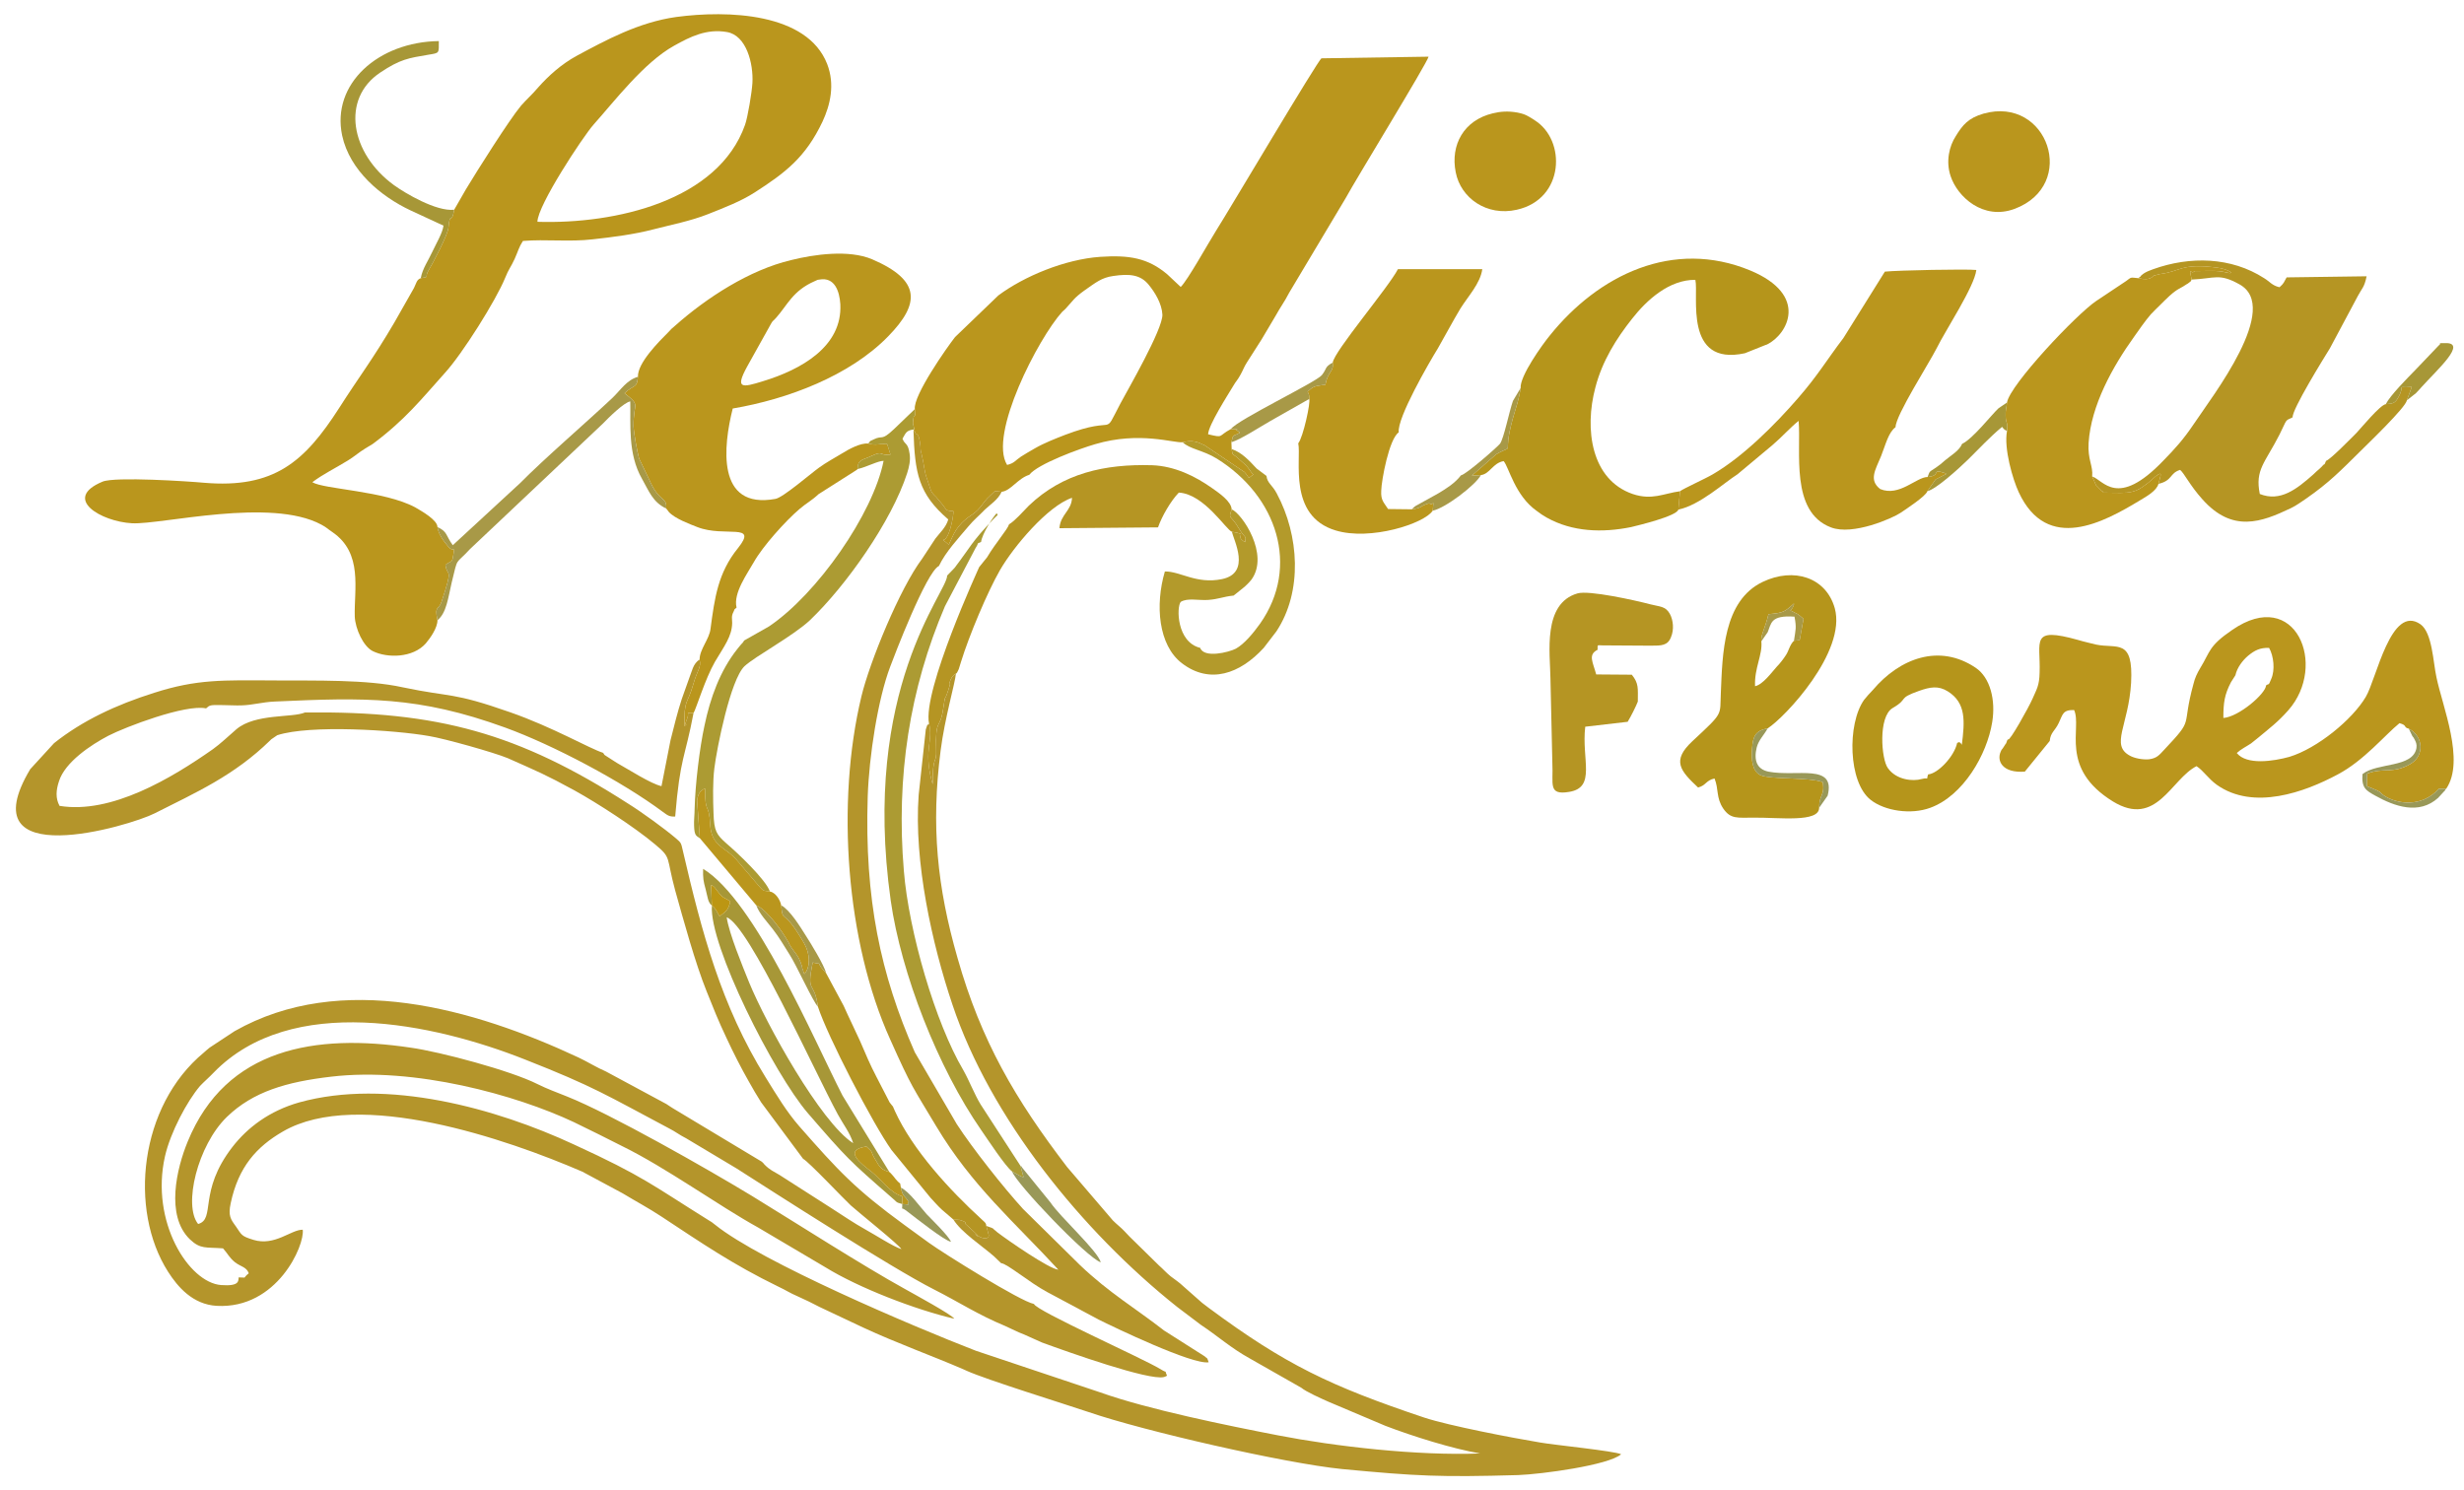
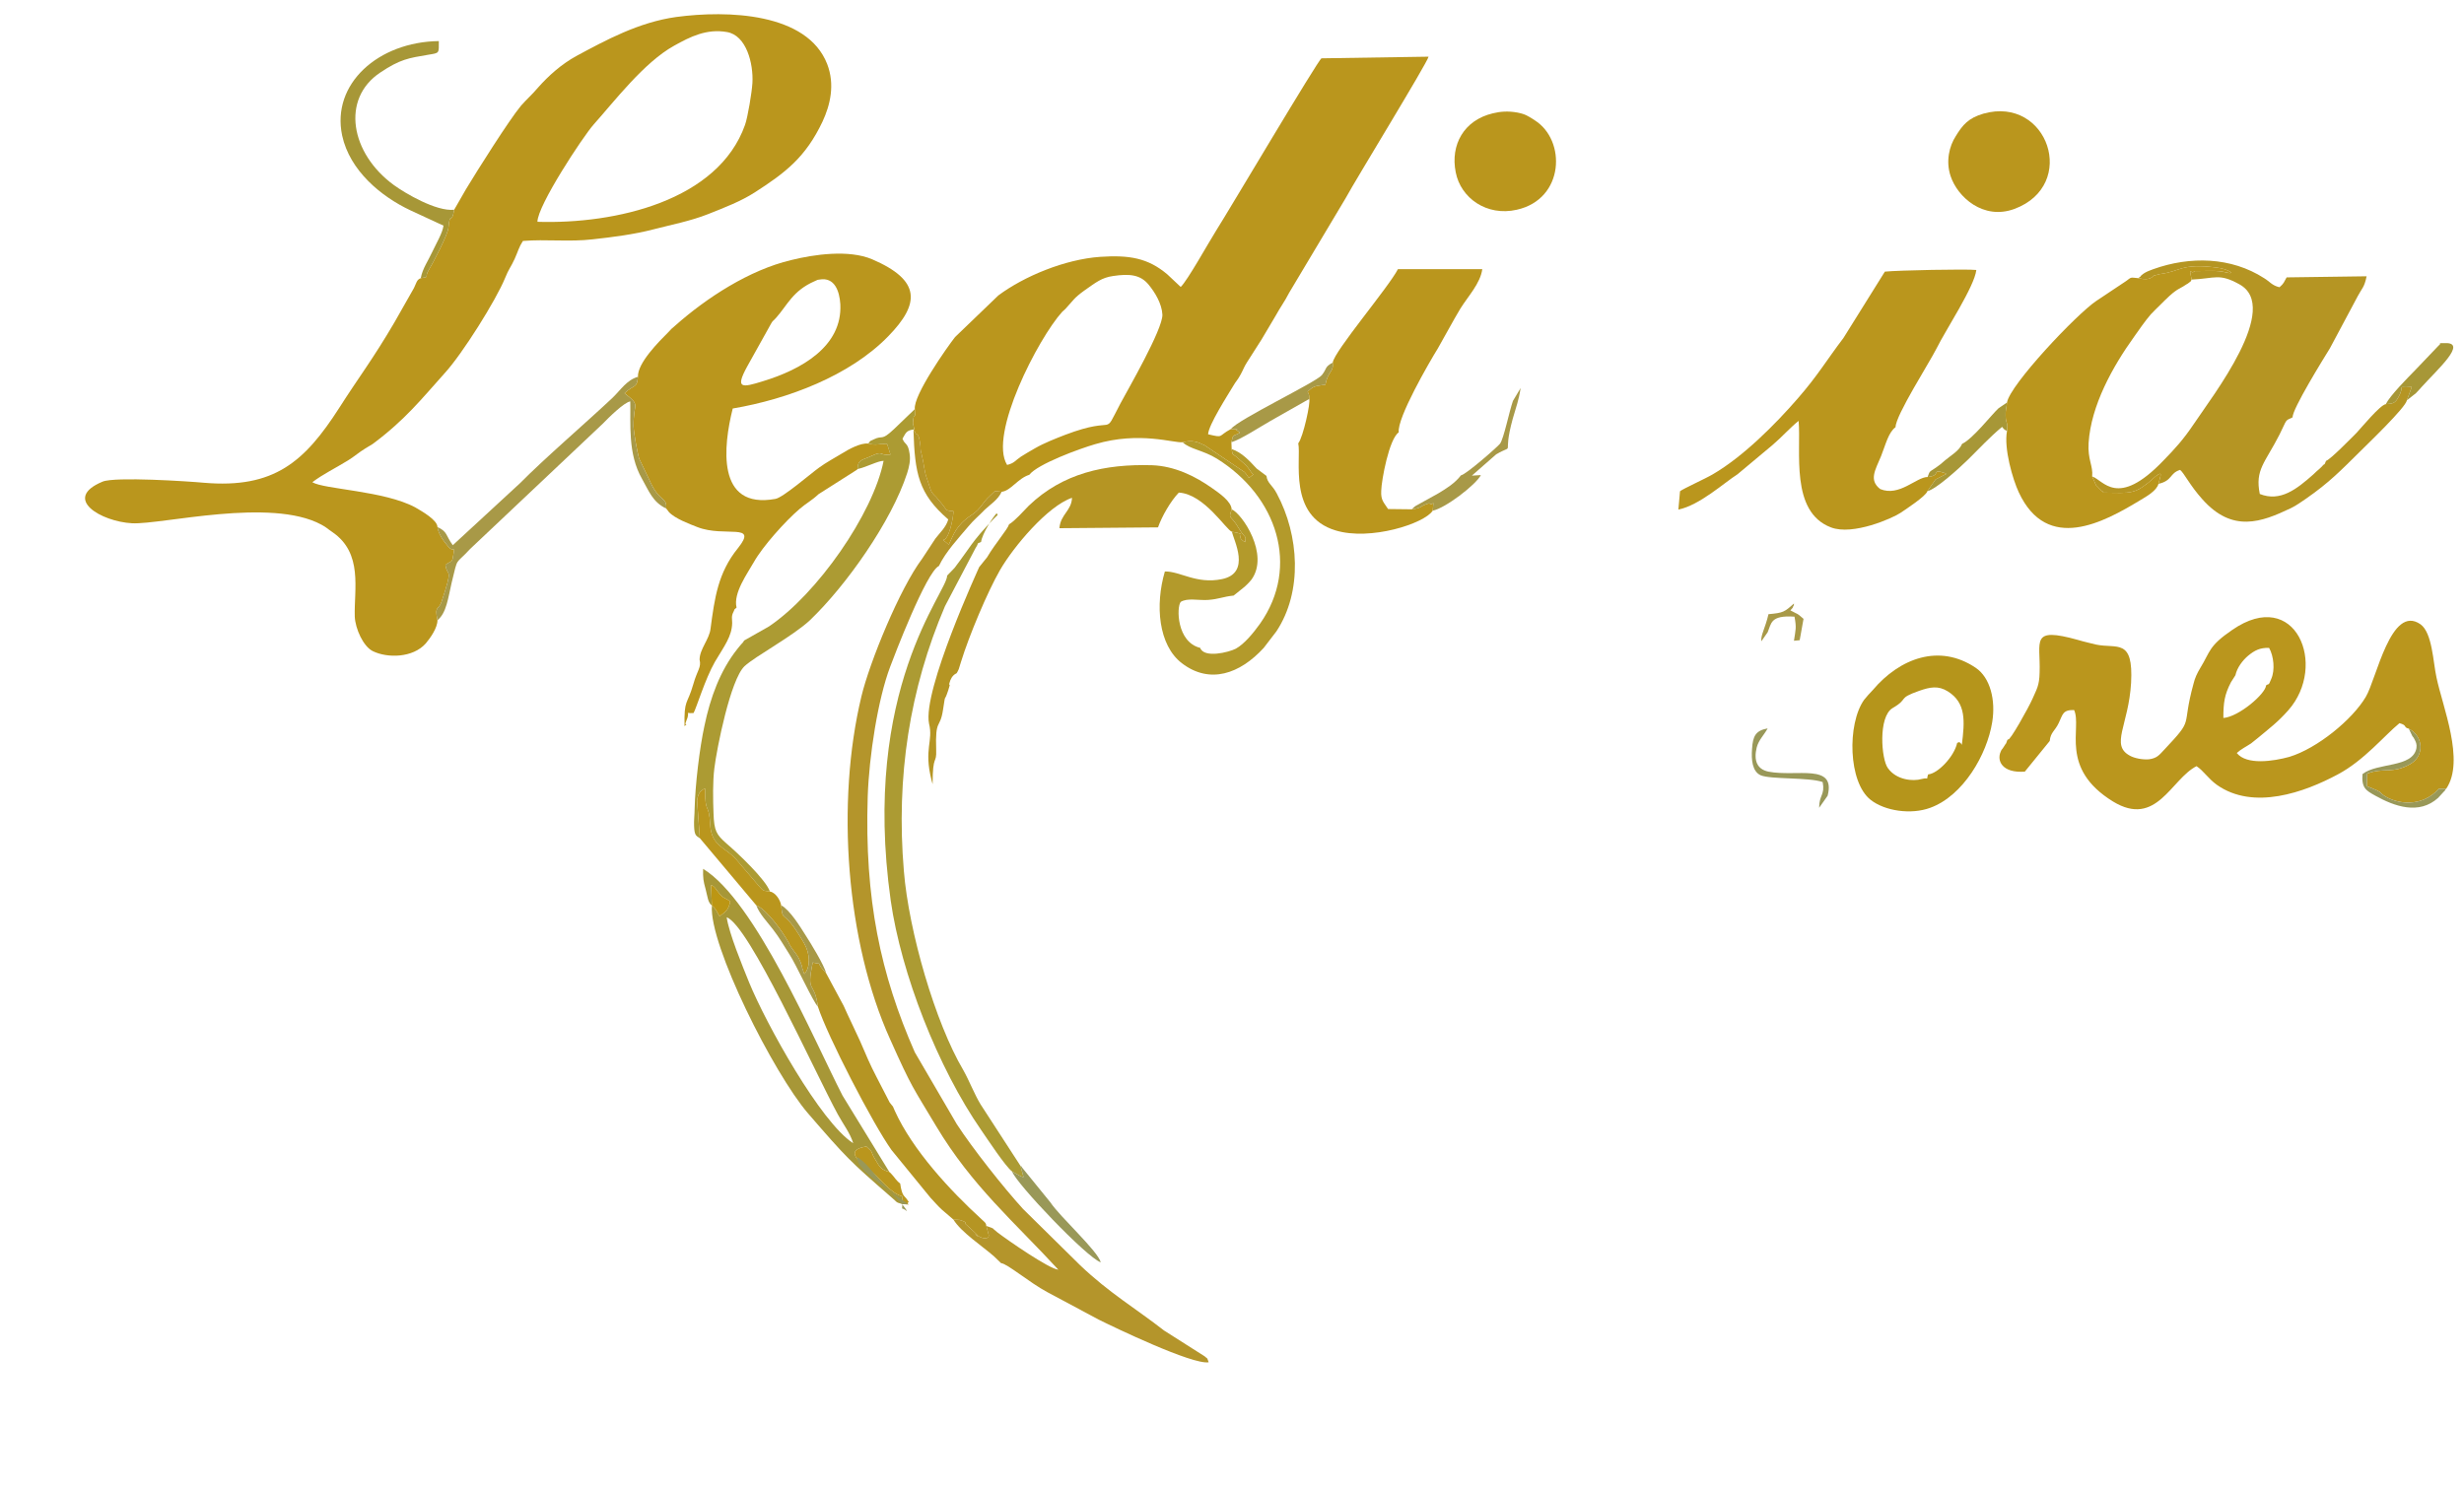
<svg xmlns="http://www.w3.org/2000/svg" version="1.1" id="Layer_1" x="0px" y="0px" width="296.654px" height="179.411px" viewBox="0 0 296.654 179.411" enable-background="new 0 0 296.654 179.411" xml:space="preserve">
  <g>
-     <path fill-rule="evenodd" clip-rule="evenodd" fill="#B4952B" d="M80.729,89.124l-1.088,5.539   c-1.253-0.264-3.957-2.012-5.375-2.802l-1.385-0.891c-0.033-0.033-0.132-0.066-0.165-0.165c-0.033-0.099-0.099-0.099-0.132-0.165   c-1.582-0.496-6.066-3.1-11.177-4.88c-7.056-2.473-6.957-1.748-12.925-3c-4.319-0.957-10.551-0.792-15.398-0.825   c-6.265-0.033-9.364-0.165-14.508,1.484c-4.616,1.451-8.672,3.363-12.068,6.067L3.64,92.618c-7.551,12.63,11.969,6.859,15.002,5.31   c4.946-2.506,9.529-4.518,13.881-8.771c0.033-0.033,0.1-0.099,0.132-0.132l0.726-0.495c3.957-1.286,14.145-0.626,18.266,0.099   c1.847,0.297,7.848,1.979,9.497,2.67c3.627,1.616,4.484,1.946,8.045,3.891c2.736,1.518,7.188,4.386,9.694,6.496   c2.011,1.682,1.286,1.418,2.407,5.539c0.989,3.528,2.407,8.737,3.792,12.167c0.792,1.979,1.385,3.495,2.374,5.573   c0.824,1.779,1.781,3.659,2.704,5.274c0.429,0.792,0.989,1.715,1.483,2.506l5.045,6.792c0.626,0.298,4.946,4.88,5.737,5.606   c0.791,0.726,5.902,4.813,6.1,5.274c-1.022-0.329-3.198-1.747-4.286-2.341c-1.583-0.89-2.506-1.549-4.155-2.604l-6.232-3.989   c-0.758-0.461-1.121-0.561-1.813-1.253c-0.033-0.033-0.099-0.132-0.132-0.165c-0.066-0.033-0.099-0.099-0.165-0.165l-10.75-6.462   c-0.395-0.231-0.23-0.166-0.758-0.495l-7.287-3.924c-1.088-0.461-2.243-1.187-3.297-1.681   c-12.628-5.902-28.587-10.453-41.414-3.166l-3,1.979c-0.429,0.329-0.33,0.297-0.693,0.593c-7.781,6.43-9.067,18.926-4.319,26.378   c1.154,1.814,2.967,3.957,5.869,4.122c7.287,0.396,10.617-7.32,10.354-9.167c-1.385-0.033-3.363,2.012-5.935,1.22   c-1.484-0.461-1.385-0.56-2.11-1.615c-0.626-0.857-0.957-1.285-0.626-2.802c0.923-4.354,3.1-6.793,6.298-8.639   c9.067-5.243,26.972,0.923,36.039,4.847l4.847,2.604c1.583,0.957,3.132,1.78,4.682,2.803c4.946,3.265,8.606,5.771,14.013,8.408   c1.122,0.526,1.22,0.691,2.506,1.253c0.758,0.329,1.682,0.792,2.506,1.22l5.242,2.473c4.122,1.913,8.21,3.364,12.101,5.045   l0.363,0.165c2.407,1.088,11.771,3.989,14.705,4.979c6.628,2.275,23.608,6.166,30.499,6.858c9.035,0.856,11.772,0.99,21.202,0.725   c2.803-0.099,10.882-1.187,12.398-2.506c-0.759-0.395-8.112-1.121-9.761-1.417c-3.363-0.561-10.946-2.011-13.946-3   c-11.311-3.792-16.751-6.396-25.917-13.189c-0.198-0.165-0.626-0.461-0.824-0.626l-2.242-1.979   c-0.594-0.562-0.957-0.759-1.55-1.221c-0.494-0.395-0.89-0.857-1.417-1.318l-3.528-3.462c-0.264-0.264-0.362-0.396-0.594-0.626   c-0.428-0.463-0.923-0.825-1.417-1.32l-5.506-6.43c-6.232-8.144-10.354-15.167-13.189-25.157   c-2.473-8.605-3.198-15.926-2.044-24.96c0.495-3.924,1.748-8.145,1.847-9.298c-0.429,0.23-0.66,0.659-0.792,1.187   c-0.132,0.692,0.33-0.66-0.132,0.824c-0.561,1.715-0.263,0.033-0.626,2.341c-0.363,2.407-0.957,0.957-0.824,4.847   c0.066,1.781-0.429,0.396-0.429,4.122c-0.033-0.099-0.066-0.297-0.066-0.23c0,0.033-0.033-0.199-0.066-0.265   c-0.956-3.759,0.231-4.682-0.297-6.792c-0.296,0.362-0.066-0.297-0.396,0.692l-0.857,7.881c-0.593,8.045,1.616,17.969,4.056,25.224   c4.55,13.65,15.629,27.335,27.071,36.435l2.835,2.144c2.045,1.352,3.627,2.803,5.902,4.056l6.2,3.527   c0.593,0.494,2.373,1.286,3.264,1.682l6.858,2.902c3.264,1.253,8.11,2.77,11.408,3.329c-7.551,0.298-17.508-0.856-24.301-2.176   c-6.133-1.187-15.695-3.132-21.432-5.177l-14.97-5.012c-7.583-2.935-25.817-10.683-31.39-15.167   c-0.362-0.297-0.461-0.362-0.857-0.594c-6.661-4.154-7.782-5.243-16.124-9.067c-9.43-4.385-22.521-8.012-33.104-5.078   c-3.594,1.022-6.232,3.033-8.045,5.375c-4.155,5.375-1.978,8.671-4.122,9.266c-1.813-2.242-0.066-9.464,3.462-12.894   c3.132-3.032,7.155-4.22,12.562-4.847c10.057-1.187,22.29,2.21,29.214,5.475c2.11,1.021,3.825,1.878,5.836,2.9   c5.309,2.605,11.574,7.155,16.354,9.793l8.144,4.814c3.957,2.439,10.782,5.077,15.464,6.166c-0.231-0.462-4.913-3-5.902-3.562   c-5.144-2.835-13.255-8.045-18.432-11.21c-5.375-3.266-17.08-9.925-22.323-12.003c-1.22-0.494-2.341-0.89-3.528-1.483   c-3.199-1.615-11.705-3.891-15.266-4.385c-11.442-1.715-22.224,0.033-26.84,11.31c-1.319,3.197-2.704,8.902,0.264,11.771   c1.286,1.22,1.912,0.924,3.989,1.088c0.593,0.66,0.725,1.089,1.451,1.683c0.692,0.527,1.385,0.56,1.648,1.318   c-0.857,0.692-0.066,0.494-1.22,0.494c-0.033,0.429,0.099,1.089-2.11,0.924c-3.891-0.296-8.54-7.616-6.759-15.497   c0.659-2.901,2.67-6.66,4.22-8.475c0.461-0.494,1.121-1.055,1.648-1.615c9.332-9.595,26.444-5.936,37.457-1.582   c8.375,3.296,9.793,4.286,17.376,8.308c0.726,0.364,1.253,0.792,2.045,1.188l6.067,3.627c4.287,2.737,18.629,11.97,23.773,14.574   c3,1.517,5.276,3.034,8.54,4.386c0.824,0.362,1.55,0.758,2.275,1.022l2.209,0.988c3.331,1.22,12.826,4.583,14.64,4.155   c0.066,0,0.165-0.066,0.198-0.066c0.066-0.032,0.132-0.065,0.198-0.099c-0.396-0.857,0.198-0.165-0.791-0.792   c-2.243-1.352-14.97-7.023-15.233-7.847c-1.616-0.298-10.947-6.133-12.629-7.353c-1.121-0.825-1.781-1.286-2.901-2.111   c-5.968-4.353-7.979-6.527-12.728-11.936c-1.517-1.747-2.67-3.66-4.056-5.902c-5.341-8.606-7.682-17.476-9.925-27.137   c-0.263-1.12-0.197-1.054-0.89-1.648c-1.319-1.121-4.023-3.099-5.771-4.187C62.429,88.3,52.703,85.596,36.711,85.794   c-1.517,0.659-5.968,0.099-8.243,2.011c-0.957,0.824-1.912,1.748-2.836,2.406c-4.979,3.496-12.232,7.848-18.464,6.826   c-0.495-0.923-0.428-1.88-0.066-2.967c0.725-2.309,3.857-4.386,5.935-5.474c2.044-1.055,9.298-3.825,11.771-3.297   c0.461-0.396,0.429-0.429,2.044-0.396c0.725,0,1.55,0.066,2.242,0.033c1.319-0.033,2.473-0.396,3.99-0.462   c10.881-0.494,17.277-0.66,27.729,3.133c5.804,2.11,14.08,6.496,18.992,10.156c0.561,0.395,0.726,0.593,1.484,0.56   c0.593-7.188,1.187-7.023,2.208-12.463c-1.253,0.099-0.263-0.429-0.89,0.989c-0.33,0.792,0.428,0-0.198,0.594   c-0.066-3.33,0.33-2.506,1.055-5.045c0.495-1.748,0.989-2.011,0.758-2.968c-0.792,0.462-0.923,1.451-1.286,2.341   c-0.296,0.824-0.561,1.583-0.857,2.407C81.553,85.794,81.19,87.311,80.729,89.124L80.729,89.124z" />
    <path fill-rule="evenodd" clip-rule="evenodd" fill="#BA961D" d="M64.705,26.707c0-1.946,5.474-10.254,6.759-11.705   c2.506-2.803,6.067-7.485,9.694-9.496c1.946-1.088,3.924-2.077,6.364-1.648c2.341,0.396,3.198,3.792,3.066,6.132   c-0.066,1.121-0.561,4.122-0.89,5.045C86.466,24.168,74.135,27.004,64.705,26.707L64.705,26.707z M54.681,25.256   c-0.33,1.945-0.494,0.033-0.692,2.177c-0.099,0.89-1.879,4.286-2.44,5.209c-0.461,0.792,0.264,0.659-0.89,0.857   c-0.495,0.165-0.527,0.594-0.824,1.187l-2.341,4.121c-2.605,4.452-4.287,6.595-6.661,10.321c-4.155,6.463-7.814,9.727-16.289,9.001   c-1.747-0.165-10.716-0.759-12.2-0.132c-4.913,2.045-0.165,4.814,3.561,5.012c3.627,0.165,16.685-3.132,22.784,0.165   c0.626,0.329,0.726,0.495,1.319,0.89c3.726,2.539,2.605,6.892,2.704,10.189c0.066,1.451,1.022,3.594,2.176,4.155   c1.747,0.857,4.813,0.824,6.364-0.924c0.561-0.659,1.417-1.879,1.417-2.802c-0.395-1.813,0.165-1.187,0.495-2.242   c1.451-4.353,0.692-2.836,0.462-4.418c0.659-0.527,0.791-0.198,0.923-1.022c0.264-1.484,0.066-0.396-0.561-1.154   c-0.561-0.659-1.22-1.549-1.319-2.374c0-0.857-1.879-1.913-2.67-2.374c-3.726-2.012-11.013-2.176-12.397-3.034   c1.319-0.989,2.769-1.682,4.319-2.638c0.791-0.494,1.286-0.956,2.044-1.417l0.923-0.561c3.924-2.935,5.803-5.342,8.672-8.54   c2.11-2.308,6.166-8.771,7.253-11.441c0.429-1.088,0.692-1.286,1.154-2.309c0.429-0.956,0.495-1.384,0.989-2.144   c2.736-0.23,5.605,0.133,8.408-0.197c2.407-0.264,4.979-0.594,7.254-1.187c2.177-0.561,4.551-1.022,6.628-1.847   c2.077-0.824,3.956-1.549,5.605-2.604c3.693-2.375,6.133-4.221,8.177-8.54c0.923-1.979,1.517-4.451,0.561-6.924   c-2.407-6.199-12.002-6.496-18.167-5.671c-4.517,0.626-8.507,2.802-12.002,4.682c-1.813,0.989-3.363,2.374-4.649,3.825   c-0.692,0.825-1.319,1.353-2.044,2.176c-1.451,1.748-5.275,7.815-6.627,10.057L54.681,25.256z" />
    <path fill-rule="evenodd" clip-rule="evenodd" fill="#BA961D" d="M121.252,55.986c-2.275-3.627,3.759-15.266,6.627-18.432   l0.396-0.362c0.923-0.989,0.989-1.286,2.275-2.209c1.417-0.989,2.077-1.549,3.462-1.748c1.978-0.296,3.297-0.165,4.286,1.055   c0.758,0.923,1.583,2.275,1.649,3.594c0.066,1.748-4.221,9.133-5.044,10.683c-2.275,4.319-0.132,1.319-6.661,3.792   c-1.187,0.462-2.539,0.989-3.627,1.616c-0.626,0.363-1.154,0.66-1.715,1.022C122.175,55.492,122.143,55.756,121.252,55.986   L121.252,55.986z M110.14,49.26c0.1,1.418-0.099,0.396-0.165,1.154c-0.099,0.891-0.099,0.132,0.099,1.286l-0.099,0.132   c0.066,0.066,0.165,0.066,0.198,0.198c0.099,0.462,0.396-0.131,0.593,1.286c0.132,0.725-0.033,0.626,0.198,1.417   c0.297,1.154,0.297,2.011,0.626,2.869c0.528,1.483,0.362,1.549,1.121,2.242l0.824,0.989c0.495,0.659,0.296,0.626,1.253,0.725   c0,0.825-0.561,3.496-1.253,3.462l0.692,0.561c0.561-1.121,0.824-2.308,2.737-3.561c1.187-0.791,1.286-1.483,2.208-2.308   c0.858-0.758,0.297-0.561,1.418-0.495c1.088-0.099,1.946-1.615,3.331-2.044c0.989-1.286,6.001-3.132,7.946-3.693   c5.341-1.582,9.496-0.099,10.518-0.23c1.22-0.297,1.813-0.033,2.638,0.362l4.814,3.232c0.759,0.857,0.264,0.824,1.056,0.296   c-0.528-0.528-0.362-0.626-1.154-1.352c-0.132-0.132-0.726-0.627-0.825-0.726c-0.526-0.462-0.494-0.099-0.627-0.989l-0.031-0.824   c0.264-1.121,0.099-0.594,1.022-1.154l-0.43-0.33c-1.088-0.297,1.286,0.099-0.659-0.099c-1.616,0.858-0.792,1.088-2.737,0.626   c0.033-1.088,2.342-4.682,3.034-5.836c0.362-0.626,0.461-0.593,0.891-1.384c0.296-0.528,0.396-0.891,0.758-1.451   c0.627-0.989,1.088-1.682,1.748-2.737l1.681-2.836c0.66-1.187,1.089-1.714,1.648-2.802l6.793-11.375   c1.253-2.309,9.826-16.289,9.99-17.047l-12.893,0.198c-0.396,0.165-11.11,18.267-12.661,20.707   c-0.956,1.517-3.461,6.034-4.286,6.825l-1.615-1.517c-2.341-1.978-4.583-2.341-8.079-2.11c-4.253,0.297-9.166,2.341-12.266,4.649   l-5.21,5.012C113.999,41.841,109.943,47.612,110.14,49.26L110.14,49.26z" />
    <path fill-rule="evenodd" clip-rule="evenodd" fill="#BA961D" d="M272.827,82.529c-0.065,1.022-3.298,3.792-5.144,3.924   c0-1.846,0.132-2.803,0.923-4.319l0.528-0.825c0.197-0.923,0.891-1.813,1.517-2.34c0.791-0.66,1.45-0.989,2.538-0.957   c0.562,0.989,0.727,2.67,0.264,3.726C273.057,82.694,273.222,82.233,272.827,82.529L272.827,82.529z M241.668,89.124   c-0.331,0.89,0.065-0.033-0.396,0.758c-0.297,0.495-0.23,0.23-0.396,0.627c-0.495,1.088,0.165,2.605,2.901,2.407l3.001-3.693   c0.099-1.055,0.626-1.187,1.088-2.176c0.494-1.022,0.462-1.583,1.847-1.55c0.989,2.176-1.847,6.99,4.682,11.014   c5.242,3.197,6.991-2.705,10.057-4.255c0.857,0.562,1.385,1.484,2.44,2.243c4.418,3.131,10.584,0.89,14.573-1.253   c3.165-1.682,5.605-4.683,7.419-6.167c0.989,0.264,0.429,0.494,1.121,0.66c1.78,0.923,1.912,3.264,0.198,4.254   c-2.111,1.22-3.199,0.395-5.21,1.153l-0.033,1.517c0.231,0.099,0.923,0.396,1.188,0.494c0.791,0.396,0.23,0.199,0.856,0.627   c1.551,1.056,4.584,1.483,6.596-0.791l0.922-0.033c2.275-3.362-0.461-9.892-1.187-13.419c-0.396-1.781-0.494-5.342-1.912-6.364   c-3.562-2.506-5.309,6.595-6.594,8.738c-1.617,2.736-5.837,6.198-9.2,7.22c-1.912,0.528-5.144,1.022-6.331-0.461   c0.494-0.462,1.121-0.759,1.715-1.154c0.33-0.264,0.462-0.363,0.824-0.659c1.418-1.187,2.374-1.879,3.66-3.331   c4.781-5.408,0.891-14.937-6.726-9.694c-2.902,1.979-2.639,2.605-3.859,4.583c-0.396,0.659-0.658,1.22-0.823,1.912   c-1.518,5.506,0.197,3.989-3.528,7.946c-0.594,0.627-0.857,1.022-1.847,1.154c-0.758,0.065-1.747-0.132-2.274-0.429   c-2.407-1.286-0.166-3.66,0.132-8.77c0.297-5.441-1.683-4.089-4.221-4.617c-0.363-0.099-1.55-0.362-2.177-0.561   c-5.803-1.615-4.483,0.132-4.615,3.924c-0.033,1.615-0.363,2.011-0.857,3.165c-0.462,1.055-2.803,5.242-2.935,4.88   C241.767,88.992,241.702,89.091,241.668,89.124L241.668,89.124z" />
    <path fill-rule="evenodd" clip-rule="evenodd" fill="#BA961D" d="M98.435,33.697c0.066,0,0.132-0.033,0.231-0.033   c1.813-0.33,2.407,1.385,2.506,2.968c0.263,5.111-4.749,7.88-9.298,9.265c-2.539,0.792-3.396,0.956-1.945-1.714l2.868-5.144   c0.264-0.495,0.231-0.297,0.66-0.792c1.352-1.517,1.979-3.231,4.616-4.385L98.435,33.697z M76.805,45.37   c-0.099,1.417-0.494,0.923-1.615,1.978c2.011,1.583,1.055,0.989,1.088,3.99c0.033,0.824,0.429,3,0.66,3.857l1.187,2.473   c1.253,2.935,2.209,2.077,2.078,3.561c0.066,0.066,0.23,0.296,0.33,0.428c0.726,0.792,2.506,1.451,3.429,1.813   c3.297,1.286,7.386-0.594,4.88,2.54c-2.407,2.967-2.803,6-3.297,9.693c-0.132,1.253-1.319,2.473-1.319,3.726   c0.231,0.957-0.264,1.22-0.758,2.968c-0.725,2.539-1.121,1.715-1.055,5.045c0.626-0.594-0.132,0.198,0.198-0.594   c0.626-1.417-0.363-0.89,0.89-0.989c0.33-0.561,1.385-4.089,2.572-6.166c1.154-1.945,2.045-3.066,2.078-4.682   c0-0.495-0.132-0.791,0.165-1.352c0.23-0.527,0-0.131,0.363-0.495c-0.429-1.748,1.319-4.122,2.077-5.473   c1.055-1.879,3.792-4.946,5.539-6.43c0.726-0.626,1.484-1.022,2.243-1.748l4.616-2.935c0.033-0.033,0.066-0.066,0.099-0.099   c0-1.187,0.594-1.055,1.682-1.583c1.516-0.692,0.791,0,2.275-0.165l-0.396-1.253c-1.352-0.066-1.122,0.198-2.275-0.066   c-0.956-0.099-2.374,0.692-3.166,1.187c-0.923,0.561-1.912,1.088-2.769,1.715c-1.056,0.758-4.32,3.594-5.243,3.759   c-7.188,1.319-6.265-6.43-5.144-10.881c6.595-1.121,14.08-3.924,18.728-8.705c3.825-3.924,3.957-6.727-1.945-9.266   c-2.802-1.187-6.99-0.593-9.76,0.099c-5.012,1.187-10.155,4.517-13.98,7.914c-0.561,0.461-0.297,0.263-0.759,0.725   C79.311,41.149,76.739,43.721,76.805,45.37L76.805,45.37z" />
-     <path fill-rule="evenodd" clip-rule="evenodd" fill="#B5951B" d="M183.076,46.721c-0.23,1.517-0.527,2.209-0.956,3.726   c-1.319,4.847,0.429,2.869-1.978,4.253l-2.936,2.572l1.088-0.066c1.088-0.132,1.418-1.451,2.736-1.682   c0.627,0.693,1.352,4.154,3.991,6.001c0.461,0.363,0.691,0.495,1.186,0.792c3.1,1.747,6.727,1.846,10.156,1.154   c0.823-0.198,5.506-1.319,5.704-2.11l0.198-2.209c-1.979,0.264-3.363,1.121-5.705,0.33c-4.979-1.715-5.836-7.782-4.484-12.827   c0.825-3.198,2.539-5.902,4.419-8.276c1.78-2.275,4.483-4.715,7.616-4.682c0.429,1.813-1.45,10.452,5.969,8.836l2.473-0.989   c0.065-0.033,0.132-0.033,0.197-0.066c2.474-1.22,5.078-5.936-2.012-8.903c-9.297-3.858-18.299,0.527-24.168,7.848   C185.68,41.512,182.977,45.271,183.076,46.721L183.076,46.721z" />
    <path fill-rule="evenodd" clip-rule="evenodd" fill="#BA961D" d="M202.266,59.152l-0.198,2.209   c2.571-0.528,5.507-3.231,7.122-4.254l4.221-3.528c1.12-0.956,2.143-2.11,3.132-2.901c0.329,3.626-1.056,10.946,3.891,12.826   c2.638,1.022,7.452-1.121,8.375-1.747c0.595-0.396,3.101-2.044,3.232-2.605l0.989-1.418c0.032,0,0.099-0.065,0.132-0.065   l1.153-0.594c-0.065-0.066-0.165-0.132-0.231-0.132c-1.615-0.527-0.296,0.33-2.011,0.495c-1.352,0-3.396,2.407-5.704,1.451   c-1.418-1.088-0.561-2.341,0.099-3.957c0.562-1.418,0.891-2.869,1.748-3.495c0-1.417,4.088-7.782,4.946-9.497   c1.088-2.208,4.549-7.418,4.779-9.43c-1.087-0.132-9.462,0.033-11.012,0.198l-4.979,7.979c-2.077,2.737-3.067,4.485-5.474,7.254   c-2.737,3.165-6.627,7.056-10.255,9.166C205.333,57.635,202.628,58.855,202.266,59.152L202.266,59.152z" />
    <path fill-rule="evenodd" clip-rule="evenodd" fill="#B59523" d="M257.494,33.5c1.419,0.362,1.716-0.264,1.781-0.297l0.758-0.198   c2.573-0.33,2.506-1.319,6.793-0.791c1.517,0.165,2.539,0.956,1.056,0.561c-0.891-0.231-2.111-0.132-3.66-0.132   c-0.463,0.527-0.726-0.792-0.362,1.022c2.868-0.131,3.296-0.791,5.736,0.561c5.11,2.77-3.197,13.42-5.44,16.783   c-1.285,1.912-2.274,3-3.726,4.484c-5.54,5.771-7.188,2.308-8.54,1.879l0.462,1.055c0.065,0.066,0.296,0.264,0.396,0.396l0.33,0.33   c0.032-0.066,0.132,0.099,0.164,0.165c0.858,0,1.979,0.066,2.803,0c1.056-0.099,1.615-0.429,2.506-1.121   c0.033-0.033,0.099-0.066,0.132-0.099l0.824-0.726c0.924-0.692,0.628-0.198,0.363,0.891c1.715-0.396,1.318-1.286,2.604-1.682   c0.495,0.396,1.187,1.879,2.672,3.528c3.627,4.088,7.121,2.769,10.649,1.088c0.692-0.33,1.253-0.759,1.847-1.154   c2.802-1.945,4.187-3.396,6.528-5.704c0.923-0.924,5.473-5.276,5.605-6.133l0.593-1.616c-2.012,0.165-0.726-0.396-1.582,1.187   c-0.43,0.792-0.66,0.824-1.55,0.89c-0.692,0.099-2.935,2.836-3.527,3.462c-0.595,0.593-3.134,3.198-3.66,3.363   c-0.495,1.055,0.099,0.033-0.396,0.561c-0.033,0.066-0.33,0.33-0.396,0.396c-0.264,0.23-0.461,0.396-0.759,0.692   c-1.978,1.748-3.957,3.33-6.43,2.341c-0.593-2.935,0.627-3.726,2.374-7.155c0.957-1.913,0.595-1.615,1.583-2.077   c-0.1-0.923,3.791-7.188,4.484-8.31l3.363-6.297c0.461-0.89,0.791-1.022,1.056-2.374l-9.628,0.132   c-0.363,0.626-0.297,0.692-0.858,1.187c-0.891-0.198-1.187-0.692-1.846-1.088c-3.99-2.572-8.937-2.671-13.354-1.088   c-0.496,0.198-0.66,0.231-1.056,0.462c-0.329,0.23-0.065,0.033-0.429,0.33c-0.032,0.033-0.1,0.198-0.133,0.132   C257.625,33.301,257.527,33.434,257.494,33.5L257.494,33.5z" />
    <path fill-rule="evenodd" clip-rule="evenodd" fill="#BA961D" d="M160.457,43.655c0.132,1.187-0.561,0.957-0.89,2.671   c-0.66,0.099-1.286,0.099-1.749,0.494c-0.757,0.626-0.132,0.099-0.197,1.22c0.197,0.363-0.725,4.616-1.318,5.342   c0.396,1.879-1.286,8.737,4.484,10.485c4.187,1.286,10.716-0.824,11.704-2.375c0.132-1.682,0.165-0.461-0.428-0.89   c-1.286,0.362-0.66,0.527-2.078,0.725l-2.868-0.033c-0.526-0.825-0.891-1.056-0.824-2.209c0.033-1.286,0.956-6.265,2.11-7.023   c-0.23-1.715,3.693-8.474,4.715-10.123c0.924-1.615,1.813-3.297,2.704-4.78c0.924-1.484,2.407-3.034,2.638-4.749h-10.155   C167.183,34.587,160.622,42.303,160.457,43.655L160.457,43.655z" />
    <path fill-rule="evenodd" clip-rule="evenodd" fill="#B4952B" d="M118.746,147.617l0.297,1.121c0,0.065-0.033,0.165-0.033,0.23   c0,0-0.396,0.396-1.286-0.165c-1.056-0.692,1.021,0.924-0.396-0.428l-1.154-1.056c-0.033,0,0.462-0.099-0.659-0.429l-0.726-0.033   c0.924,1.518,3.528,3.231,4.88,4.419l0.857,0.824c0.759,0.066,3.363,2.309,5.572,3.494l6.166,3.298   c1.781,0.891,11.31,5.474,13.255,5.144c-0.264-0.692-0.033-0.297-0.495-0.725l-4.88-3.101c-3.33-2.604-6.595-4.516-10.089-7.847   l-6.891-6.793c-2.374-2.604-6.1-7.32-7.979-10.221l-5.045-8.639c-4.121-9.365-6.066-18.432-5.671-30.797   c0.165-4.88,1.22-11.705,2.704-15.628c0.428-1.154,4.352-11.442,5.869-12.134c0.791-1.682,2.341-3.33,3.561-4.781   c0.626-0.758,1.253-1.253,1.979-2.011c0.659-0.626,1.583-1.187,2.011-2.144c-1.121-0.066-0.56-0.264-1.418,0.495   c-0.923,0.825-1.022,1.517-2.208,2.308c-1.913,1.253-2.177,2.44-2.737,3.561l-0.692-0.561c0.692,0.033,1.253-2.638,1.253-3.462   c-0.957-0.099-0.758-0.066-1.253-0.725l-0.824-0.989c-0.759-0.692-0.593-0.758-1.121-2.242c-0.33-0.858-0.33-1.715-0.626-2.869   c-0.231-0.791-0.066-0.692-0.198-1.417c-0.197-1.417-0.494-0.824-0.593-1.286c-0.034-0.131-0.132-0.131-0.198-0.198   c0.165,5.177,0.594,7.617,4.188,10.716c-0.263,0.956-1.055,1.648-1.55,2.308l-1.583,2.407c-2.704,3.593-6.331,12.463-7.32,16.584   c-3.066,12.728-1.879,29.51,3.462,41.315c2.638,5.902,2.704,5.703,5.539,10.452c4.32,7.221,9.43,11.541,14.706,17.277   c-1.121-0.099-6.067-3.528-7.32-4.483C119.208,147.716,119.933,148.045,118.746,147.617L118.746,147.617z" />
    <path fill-rule="evenodd" clip-rule="evenodd" fill="#BA961D" d="M257.494,33.5c-1.088-0.099-0.823-0.165-1.549,0.362l-3.562,2.374   c-2.407,1.616-10.419,10.123-10.749,12.233c-0.066,0.726-0.197,0.923-0.165,1.616c0.033,1.087,0.298,0.593,0.165,1.813   c-0.396,2.11,0.692,5.835,1.419,7.386c3.428,7.352,10.254,3.593,14.605,0.956c0.726-0.429,2.012-1.154,2.21-1.978   c0.265-1.088,0.561-1.583-0.363-0.891l-0.824,0.726c-0.033,0.033-0.099,0.066-0.132,0.099c-0.891,0.692-1.45,1.022-2.506,1.121   c-0.823,0.066-1.944,0-2.803,0c-0.032-0.066-0.132-0.231-0.164-0.165l-0.33-0.33c-0.1-0.132-0.33-0.33-0.396-0.396l-0.462-1.055   c0.132-1.286-0.561-2.011-0.429-4.055c0.297-4.484,2.869-9.133,5.474-12.761c0.659-0.923,1.253-1.813,2.012-2.703   c0.461-0.495,0.626-0.626,1.12-1.122c0.462-0.461,0.692-0.692,1.154-1.121c0.989-0.89,1.285-0.857,2.044-1.385   c0.066-0.033,0.132-0.065,0.165-0.099c0.033-0.033,0.099-0.066,0.132-0.099c0.43-0.363,0.066,0.033,0.298-0.363   c-0.363-1.813-0.101-0.495,0.362-1.022c1.549,0,2.77-0.099,3.66,0.132c1.483,0.395,0.461-0.396-1.056-0.561   c-4.287-0.528-4.22,0.461-6.793,0.791l-0.758,0.198C259.209,33.235,258.913,33.862,257.494,33.5L257.494,33.5z" />
-     <path fill-rule="evenodd" clip-rule="evenodd" fill="#B5951B" d="M215.983,77.155c-0.496,0.461-0.627,1.22-0.957,1.714   c-0.296,0.462-0.726,1.022-1.088,1.385c-0.626,0.692-1.682,2.176-2.638,2.374c-0.099-2.208,0.924-3.759,0.758-5.407   c-0.099-0.726,0.462-1.55,0.857-3.265c1.814-0.165,1.913-0.264,3.067-1.286c0,0.264-0.033,0.231-0.1,0.363   c0,0.033-0.065,0.132-0.065,0.165l-0.265,0.297c1.154,0.626,0.66,0.23,1.583,1.022l-0.462,2.572L215.983,77.155z M219.015,97.268   c0-1.582,0.727-1.516,0.429-3.099c-1.682-0.594-6.298-0.298-7.484-0.824c-0.988-0.462-1.121-1.848-1.021-3.166   c0.099-1.549,0.428-2.209,1.879-2.473c2.077-1.319,9.529-9.232,8.078-14.475c-1.055-3.726-4.945-4.946-8.671-3.165   c-4.781,2.275-4.848,8.737-5.045,13.387c-0.133,2.77,0.396,2.242-3.43,5.803c-2.506,2.342-1.483,3.527,0.692,5.572   c0.989-0.264,0.923-0.857,1.979-1.088c0.527,1.285,0.165,2.308,1.055,3.627c0.89,1.285,1.682,1.088,3.693,1.088   C214.168,98.422,219.015,99.082,219.015,97.268L219.015,97.268z" />
-     <path fill-rule="evenodd" clip-rule="evenodd" fill="#B59523" d="M197.187,84.475c0-1.583,0.133-2.176-0.725-3.231l-4.287-0.033   c-0.395-1.483-1.021-2.374,0.165-2.968c0.034-0.758-0.197-0.494,1.088-0.527l5.31,0.033c1.286,0,2.044,0,2.44-1.022   c0.396-0.924,0.264-2.077-0.132-2.803c-0.528-0.956-1.22-0.857-2.342-1.154c-1.88-0.494-7.386-1.714-8.771-1.319   c-4.254,1.22-3.297,7.254-3.265,10.254l0.231,10.255c0.131,2.439-0.561,3.824,2.012,3.396c3.296-0.528,1.483-3.892,1.944-7.849   l5.11-0.593C196.331,86.321,197.023,84.937,197.187,84.475L197.187,84.475z" />
    <path fill-rule="evenodd" clip-rule="evenodd" fill="#B59523" d="M121.483,63.142c-0.165,0.594-1.649,2.275-2.638,3.957   l-0.957,1.187c0,0.033-6.858,14.871-6.034,18.86c0.528,2.11-0.659,3.033,0.297,6.792c0.033,0.065,0.066,0.298,0.066,0.265   c0-0.066,0.033,0.132,0.066,0.23c0-3.726,0.495-2.341,0.429-4.122c-0.132-3.89,0.461-2.439,0.824-4.847   c0.363-2.308,0.066-0.626,0.626-2.341c0.462-1.483,0-0.131,0.132-0.824c0.132-0.528,0.363-0.957,0.792-1.187   c0.066-0.033,0.066,0.033,0.263-0.363c0-0.033,0.033-0.099,0.066-0.132l0.297-0.956c0.956-3.1,3.165-8.375,4.682-11.013   c1.616-2.803,5.737-7.716,8.672-8.705c-0.066,1.583-1.385,1.979-1.517,3.66l11.87-0.1c0.462-1.319,1.517-3.165,2.506-4.187   c3.067,0.165,5.737,4.55,6.397,4.715c2.21,0.363,0.099,0.363,1.583,1.253c0.132-0.923,0.065-0.296-0.727-1.615   c-1.054-1.813-1.317-1.022-0.891-2.341c-0.065-0.989-1.548-1.978-2.34-2.539c-2.044-1.451-4.518-2.671-7.254-2.77   c-5.671-0.165-10.75,0.957-14.837,4.88C123.099,61.658,122.274,62.647,121.483,63.142L121.483,63.142z" />
    <path fill-rule="evenodd" clip-rule="evenodd" fill="#B5951B" d="M232.139,93.246c-0.297,0.857,0.23,0.296-0.792,0.56   c-1.022,0.298-3.033,0.132-4.056-1.318c-0.791-1.056-1.187-6.167,0.561-7.221c2.045-1.187,0.495-1.121,3.198-2.078   c1.319-0.461,2.309-0.659,3.463,0.066c2.208,1.385,2.043,3.594,1.681,6.43l-0.132-0.198c-0.362-0.165,0.198-0.231-0.428-0.033   C235.271,91.135,233.26,93.18,232.139,93.246L232.139,93.246z M239.854,86.948c0.429-2.639-0.23-5.342-1.979-6.529   c-4.385-2.968-9.166-1.154-12.397,2.67c-0.264,0.264-0.89,0.957-1.055,1.187c-2.044,2.902-1.912,9.925,0.791,12.035   c1.715,1.352,4.88,1.814,7.188,0.956C236.359,95.817,239.228,90.871,239.854,86.948L239.854,86.948z" />
    <path fill-rule="evenodd" clip-rule="evenodd" fill="#AC9B33" d="M114.031,69.308c0.066,1.945-10.386,13.584-6.792,39.138   c1.253,8.771,5.671,20.114,10.914,27.665c0.759,1.088,2.869,4.318,3.693,4.945l1.055,0.593c0.132,0.033,0.231,0.066,0.33,0.1   l-0.363-1.353l-4.814-7.418c-0.758-1.253-1.319-2.77-2.077-4.121c-3.363-5.672-6.562-16.685-7.155-23.972   c-0.956-11.376,0.692-21.927,4.946-31.884l3.693-7.023c0.527-0.791-0.066-0.362,0.659-0.725c0.132-0.989,1.385-2.935,1.879-3.462   c0.132,0.362,0.297,0-0.428,0.758c-2.604,2.704-2.737,3.33-4.649,5.836L114.031,69.308z" />
    <path fill-rule="evenodd" clip-rule="evenodd" fill="#AC9B33" d="M104.535,53.415c1.154,0.264,0.923,0,2.275,0.066l0.396,1.253   c-1.484,0.165-0.759-0.527-2.275,0.165c-1.088,0.527-1.682,0.396-1.682,1.583c1.154-0.263,2.44-0.989,3.132-0.989   c-1.253,6.364-8.012,16.058-13.815,19.949l-2.968,1.682c-0.23,0.362-0.099,0.165-0.362,0.461c-0.231,0.297-0.198,0.198-0.462,0.561   c-2.078,2.604-3.265,5.902-3.957,9.232c-0.593,2.703-1.121,7.155-1.187,10.023c0,0.595-0.099,1.483-0.066,2.012   c0.033,1.286,0.297,1.221,0.692,1.517l-0.329-4.518c0.131-1.187,0.692-1.286,0.956-1.483c0,3.331,0.462,1.517,0.626,4.419   c0.132,2.604,2.012,2.77,3.166,4.187l2.308,2.704c0.989,1.121,0.726,0.989,1.715,1.121c-0.495-1.451-3.924-4.682-5.243-5.803   c-1.187-1.055-1.484-1.484-1.55-3.627c-0.066-1.649-0.099-3.824,0.099-5.408c0.297-2.44,1.945-10.683,3.627-12.298   c1.319-1.22,5.836-3.627,7.88-5.54c4.352-4.155,9.826-11.903,11.705-17.706c0.23-0.726,0.429-1.55,0.296-2.341   c-0.197-1.385-0.56-1.022-0.857-1.813c0.429-0.726,0.429-0.989,1.417-1.121c-0.197-1.154-0.197-0.396-0.099-1.286   c0.066-0.758,0.264,0.264,0.165-1.154l-2.506,2.407c-1.615,1.517-1.286,0.66-2.473,1.253   C104.601,53.184,104.865,53.019,104.535,53.415L104.535,53.415z" />
    <path fill-rule="evenodd" clip-rule="evenodd" fill="#B39A2B" d="M144.498,78.012c-2.835-0.692-2.868-4.913-2.341-5.54   c0.825-0.495,2.044-0.165,3.265-0.23c1.352-0.099,1.813-0.396,3.1-0.527l1.153-0.924c0.264-0.198,0.726-0.659,0.99-0.989   c2.208-3.034-1.121-7.946-2.376-8.474c-0.427,1.319-0.163,0.528,0.891,2.341c0.792,1.319,0.858,0.692,0.727,1.615   c-1.484-0.89,0.627-0.89-1.583-1.253c0.165,0.957,2.374,4.979-1.22,5.705c-3.067,0.626-5.012-0.957-6.859-0.923   c-1.187,4.023-0.791,8.869,2.045,11.046c3.363,2.572,6.991,1.286,9.859-1.847l1.517-1.978c3.198-4.814,2.736-11.606,0.065-16.585   c-0.56-1.088-1.154-1.253-1.253-2.144l-1.187-0.89c-0.858-0.924-1.78-1.945-3.002-2.341c0.133,0.891,0.101,0.527,0.627,0.989   c0.1,0.099,0.693,0.594,0.825,0.726c0.792,0.725,0.626,0.824,1.154,1.352c-0.792,0.528-0.297,0.561-1.056-0.296l-4.814-3.232   c-0.824-0.395-1.417-0.659-2.638-0.362c0.824,0.824,2.473,0.956,4.122,1.978c7.254,4.517,10.023,12.991,5.209,19.85   c-0.823,1.154-1.912,2.473-2.934,3.033C147.959,78.54,144.959,79.298,144.498,78.012L144.498,78.012z" />
    <path fill-rule="evenodd" clip-rule="evenodd" fill="#A79737" d="M87.489,110.457c2.67,0.924,10.518,18.465,13.386,23.74   c0.626,1.154,1.484,2.242,1.847,3.462c-3.924-2.506-10.485-14.376-12.529-19.354C89.368,116.261,87.785,112.435,87.489,110.457   L87.489,110.457z M85.708,109.04l-0.099-2.474c0.494,0.198,0.561,0.527,1.021,1.056c0.495,0.593,0.66,0.461,1.286,0.922   c-0.198,0.924-0.428,1.188-1.286,1.781c-0.23-0.363-0.263-0.495-0.395-0.692C85.972,109.237,85.906,109.204,85.708,109.04   L85.708,109.04z M85.708,109.04c-0.363,4.748,7.452,20.244,11.574,25.025c4.648,5.374,4.979,5.705,10.056,10.122   c0.758,0.627,0.429,0.562,1.286,0.792l0.033-0.924c-1.385-0.329-2.572-2.044-3.726-2.967c-1.188-0.924-3.528-2.604-0.626-3.034   c0.989,0.891,0.396,0.463,1.088,1.584c0.495,0.856,0.692,1.22,1.681,1.483l-5.638-9.2c-3.461-6.726-10.485-23.443-16.783-27.301   c-0.033,1.121,0.033,1.483,0.297,2.439C85.213,108.05,85.213,108.644,85.708,109.04L85.708,109.04z" />
    <path fill-rule="evenodd" clip-rule="evenodd" fill="#BA961D" d="M179.712,13.65c-3.463,0.825-5.11,3.792-4.451,7.089   c0.594,3.099,3.727,5.341,7.354,4.517c5.77-1.286,5.967-8.407,2.143-10.781l-0.297-0.198c-0.461-0.264-0.759-0.527-1.78-0.726   C181.559,13.353,180.636,13.419,179.712,13.65L179.712,13.65z" />
    <path fill-rule="evenodd" clip-rule="evenodd" fill="#BA961D" d="M238.799,13.683c-1.813,0.528-2.506,1.353-3.331,2.704   c-0.791,1.22-1.219,3.034-0.626,4.814c0.825,2.506,3.924,5.341,7.683,3.957C250.24,22.289,246.547,11.507,238.799,13.683   L238.799,13.683z" />
    <path fill-rule="evenodd" clip-rule="evenodd" fill="#B59523" d="M98.469,121.207c1.153,3.56,6.627,14.145,8.869,17.277   l4.683,5.736c0.56,0.594,0.824,0.924,1.352,1.418l1.417,1.22l0.726,0.033c1.121,0.33,0.626,0.429,0.659,0.429l1.154,1.056   c1.417,1.352-0.66-0.265,0.396,0.428c0.89,0.561,1.286,0.165,1.286,0.165c0-0.065,0.033-0.165,0.033-0.23l-0.297-1.121   c-0.033-0.362-0.099-0.362-0.56-0.792c-3.825-3.494-8.309-8.341-10.452-13.057c-0.495-1.088,0.066-0.065-0.626-1.022l-1.616-3.133   c-0.726-1.385-1.253-2.638-1.945-4.253c-0.594-1.318-1.319-2.769-1.979-4.254l-2.11-3.923l-0.296-0.33   c-1.056-1.187,0.099-0.626-1.319-0.956C97.05,119.788,98.04,117.975,98.469,121.207L98.469,121.207z" />
    <path fill-rule="evenodd" clip-rule="evenodd" fill="#A89947" d="M52.669,63.471c0.099,0.825,0.758,1.715,1.319,2.374   c0.626,0.758,0.825-0.33,0.561,1.154c-0.132,0.824-0.264,0.495-0.923,1.022c0.23,1.583,0.989,0.066-0.462,4.418   c-0.33,1.055-0.89,0.429-0.495,2.242c1.088-0.857,1.286-2.704,1.715-4.55c0.791-3.231,0.363-2.011,2.209-4.022l15.991-15.102   c0.693-0.726,2.573-2.572,3.298-2.671c0.066,2.638-0.33,6.298,1.417,9.332c0.824,1.45,1.286,2.802,2.902,3.561   c0.132-1.484-0.824-0.626-2.078-3.561l-1.187-2.473c-0.231-0.857-0.626-3.034-0.66-3.857c-0.033-3.001,0.923-2.407-1.088-3.99   c1.121-1.055,1.517-0.561,1.615-1.978c-1.352,0.396-2.044,1.549-3.066,2.539c-3.264,3.066-8.144,7.254-11.145,10.288l-8.078,7.452   C53.659,64.494,53.89,63.999,52.669,63.471L52.669,63.471z" />
    <path fill-rule="evenodd" clip-rule="evenodd" fill="#A79737" d="M50.658,33.5c1.154-0.198,0.429-0.066,0.89-0.857   c0.561-0.923,2.341-4.319,2.44-5.209c0.198-2.144,0.363-0.231,0.692-2.177c-2.176,0.231-5.935-2.011-7.253-2.967   c-5.243-3.825-6.397-10.386-1.649-13.552c2.407-1.615,3.429-1.747,5.77-2.143c1.385-0.23,1.286-0.132,1.286-1.649   c-7.286,0.099-12.958,5.144-11.639,11.376c0.923,4.253,4.715,7.353,8.21,9.001l3.99,1.847c-0.099,0.857-0.923,2.242-1.319,3.099   C51.581,31.356,50.856,32.345,50.658,33.5L50.658,33.5z" />
    <path fill-rule="evenodd" clip-rule="evenodd" fill="#BA961D" d="M84.257,100.928l6.792,8.079c1.319,0.527,3.297,3.362,3.891,4.483   c0.033,0.033,0.066,0.099,0.066,0.165c0.692,1.187,1.088,1.22,1.549,2.704c0,0.066,0.033,0.132,0.033,0.23   c0.033,0.066,0.066,0.132,0.099,0.23c0,0.066,0.033,0.165,0.066,0.231c0.033,0.065,0.033,0.164,0.099,0.23   c0.758-0.89,0.66-2.44,0-3.627c-0.197-0.33-0.429-0.758-0.593-0.988c-2.011-3.265-2.011-1.485-2.209-3.66   c-0.099-0.627-0.692-1.551-1.352-1.649c-0.989-0.132-0.726,0-1.715-1.121l-2.308-2.704c-1.154-1.417-3.034-1.582-3.166-4.187   c-0.165-2.902-0.626-1.088-0.626-4.419c-0.263,0.197-0.824,0.297-0.956,1.483L84.257,100.928z" />
    <path fill-rule="evenodd" clip-rule="evenodd" fill="#A79737" d="M236.227,53.448c-0.362,0.857-1.352,1.385-2.045,1.978   c-0.428,0.396-0.658,0.561-1.12,0.891c-0.824,0.561-0.692,0.33-0.989,1.121c1.715-0.165,0.396-1.022,2.011-0.495   c0.066,0,0.166,0.066,0.231,0.132l-1.153,0.594c-0.033,0-0.1,0.065-0.132,0.065l-0.989,1.418c1.088-0.264,3.759-2.704,4.847-3.759   c1.318-1.286,2.703-2.802,4.154-3.99c0.329,0.462,0.428,0.363,0.593,0.495c0.133-1.22-0.132-0.726-0.165-1.813   c-0.032-0.693,0.099-0.891,0.165-1.616l-1.021,0.692C239.789,49.919,237.546,52.821,236.227,53.448L236.227,53.448z" />
    <path fill-rule="evenodd" clip-rule="evenodd" fill="#A89947" d="M148.191,51.667c1.945,0.198-0.429-0.198,0.659,0.099l0.43,0.33   c-0.924,0.561-0.759,0.033-1.022,1.154c1.121-0.33,3.495-1.879,4.715-2.572l4.648-2.638c0.065-1.121-0.56-0.594,0.197-1.22   c0.463-0.396,1.089-0.396,1.749-0.494c0.329-1.715,1.021-1.484,0.89-2.671c-1.021,0.561-0.659,0.692-1.318,1.517   C158.445,46.029,148.982,50.546,148.191,51.667L148.191,51.667z" />
    <path fill-rule="evenodd" clip-rule="evenodd" fill="#A89947" d="M175.887,57.239c-0.691,0.924-1.747,1.583-2.736,2.177   l-2.736,1.516c-0.33,0.231-0.197,0.166-0.43,0.396c1.418-0.198,0.792-0.363,2.078-0.725c0.593,0.428,0.56-0.792,0.428,0.89   c1.518-0.296,5.178-3.099,5.804-4.286l-1.088,0.066l2.936-2.572c2.406-1.385,0.658,0.593,1.978-4.253   c0.429-1.517,0.726-2.209,0.956-3.726l-0.924,1.55c-0.461,1.319-1.088,4.484-1.549,5.144   C180.373,53.745,176.514,57.141,175.887,57.239L175.887,57.239z" />
    <path fill-rule="evenodd" clip-rule="evenodd" fill="#A79737" d="M287.236,48.667c0.89-0.066,1.12-0.099,1.55-0.89   c0.856-1.583-0.43-1.022,1.582-1.187l-0.593,1.616l1.087-0.858c0.265-0.264,0.43-0.462,0.727-0.791   c1.88-2.077,5.539-5.342,2.769-5.243c-1.088,0.033-0.263-0.066-0.757,0.297l-2.804,2.935   C289.841,45.534,287.763,47.612,287.236,48.667L287.236,48.667z" />
    <path fill-rule="evenodd" clip-rule="evenodd" fill="#A89947" d="M98.469,121.207c-0.429-3.232-1.418-1.419-0.626-5.31   c1.417,0.33,0.263-0.23,1.319,0.956l0.296,0.33c-0.198-0.923-1.945-3.759-2.44-4.517c-0.626-0.989-1.879-3.067-2.968-3.66   c0.198,2.175,0.198,0.396,2.209,3.66c0.165,0.23,0.396,0.658,0.593,0.988c0.66,1.187,0.758,2.737,0,3.627   c-0.066-0.066-0.066-0.165-0.099-0.23c-0.033-0.066-0.066-0.165-0.066-0.231c-0.033-0.099-0.066-0.164-0.099-0.23   c0-0.099-0.033-0.164-0.033-0.23c-0.461-1.484-0.857-1.518-1.549-2.704c0-0.066-0.033-0.132-0.066-0.165   c-0.594-1.121-2.572-3.956-3.891-4.483c0.363,1.021,1.385,2.076,2.012,2.901c0.791,1.022,1.286,1.912,1.978,3   C95.831,116.095,97.908,120.679,98.469,121.207L98.469,121.207z" />
    <path fill-rule="evenodd" clip-rule="evenodd" fill="#999858" d="M121.846,141.056c0.495,1.451,8.969,10.354,10.683,10.947   c-0.363-1.386-4.88-5.441-6.067-7.221l-3.429-4.222c-0.033-0.132-0.099-0.132-0.165-0.165l0.363,1.353   c-0.099-0.033-0.198-0.066-0.33-0.1L121.846,141.056z" />
    <path fill-rule="evenodd" clip-rule="evenodd" fill="#999858" d="M294.522,94.96l-0.922,0.033   c-2.012,2.274-5.045,1.847-6.596,0.791c-0.626-0.428-0.065-0.23-0.856-0.627c-0.265-0.099-0.956-0.396-1.188-0.494l0.033-1.517   c2.011-0.759,3.099,0.066,5.21-1.153c1.714-0.99,1.582-3.331-0.198-4.254l0.429,0.89c0.197,0.297,0.065,0,0.296,0.461   c0.132,0.264,0.265,0.528,0.198,0.989c-0.429,2.408-4.714,1.715-6.495,3.133c-0.132,1.681,0.429,1.978,1.549,2.604   c2.309,1.286,5.244,2.341,7.552,0.264l0.725-0.791c0.033-0.034,0.099-0.066,0.132-0.166   C294.423,95.025,294.489,95.025,294.522,94.96L294.522,94.96z" />
    <path fill-rule="evenodd" clip-rule="evenodd" fill="#BA961D" d="M108.624,144.979c1.55,0.132,0.263,0.065,0.791-0.23   c-0.528-0.891-0.692-0.528-0.956-1.748c-0.165-0.856,0.099-0.165-0.626-1.022c-0.033-0.066-0.363-0.461-0.429-0.527   c-0.33-0.329-0.099-0.165-0.33-0.329c-0.989-0.264-1.187-0.627-1.681-1.483c-0.692-1.121-0.099-0.693-1.088-1.584   c-2.902,0.43-0.561,2.11,0.626,3.034c1.154,0.923,2.341,2.638,3.726,2.967L108.624,144.979z" />
    <path fill-rule="evenodd" clip-rule="evenodd" fill="#999858" d="M219.015,97.268l1.022-1.45c1.022-3.956-3.726-2.242-7.122-2.901   c-1.418-0.298-1.78-1.386-1.418-2.902c0.23-0.923,0.924-1.549,1.319-2.308c-1.451,0.264-1.78,0.923-1.879,2.473   c-0.1,1.318,0.033,2.704,1.021,3.166c1.187,0.526,5.803,0.23,7.484,0.824C219.742,95.752,219.015,95.686,219.015,97.268   L219.015,97.268z" />
-     <path fill-rule="evenodd" clip-rule="evenodd" fill="#999858" d="M108.624,144.979c0.033,0.924-0.231,0.23,0.561,0.857   c1.121,0.856,4.517,3.561,5.309,3.693c-0.264-0.693-2.308-2.672-2.935-3.331c-0.858-0.956-2.045-2.67-3.1-3.198   c0.264,1.22,0.428,0.857,0.956,1.748C108.887,145.045,110.174,145.111,108.624,144.979L108.624,144.979z" />
+     <path fill-rule="evenodd" clip-rule="evenodd" fill="#999858" d="M108.624,144.979c0.033,0.924-0.231,0.23,0.561,0.857   c-0.264-0.693-2.308-2.672-2.935-3.331c-0.858-0.956-2.045-2.67-3.1-3.198   c0.264,1.22,0.428,0.857,0.956,1.748C108.887,145.045,110.174,145.111,108.624,144.979L108.624,144.979z" />
    <path fill-rule="evenodd" clip-rule="evenodd" fill="#A89947" d="M212.058,77.221l0.759-1.088c0.461-1.055,0.296-2.077,3.231-1.879   c0.264,1.385,0.132,1.549-0.065,2.902l0.691-0.066l0.462-2.572c-0.923-0.792-0.429-0.396-1.583-1.022l0.265-0.297   c0-0.033,0.065-0.132,0.065-0.165c0.066-0.131,0.1-0.099,0.1-0.363c-1.154,1.022-1.253,1.121-3.067,1.286   C212.52,75.671,211.959,76.496,212.058,77.221L212.058,77.221z" />
    <path fill-rule="evenodd" clip-rule="evenodd" fill="#BC9613" d="M85.708,109.04c0.198,0.164,0.264,0.197,0.528,0.593   c0.132,0.197,0.165,0.329,0.395,0.692c0.858-0.594,1.088-0.857,1.286-1.781c-0.626-0.461-0.791-0.329-1.286-0.922   c-0.461-0.528-0.527-0.857-1.021-1.056L85.708,109.04z" />
  </g>
</svg>